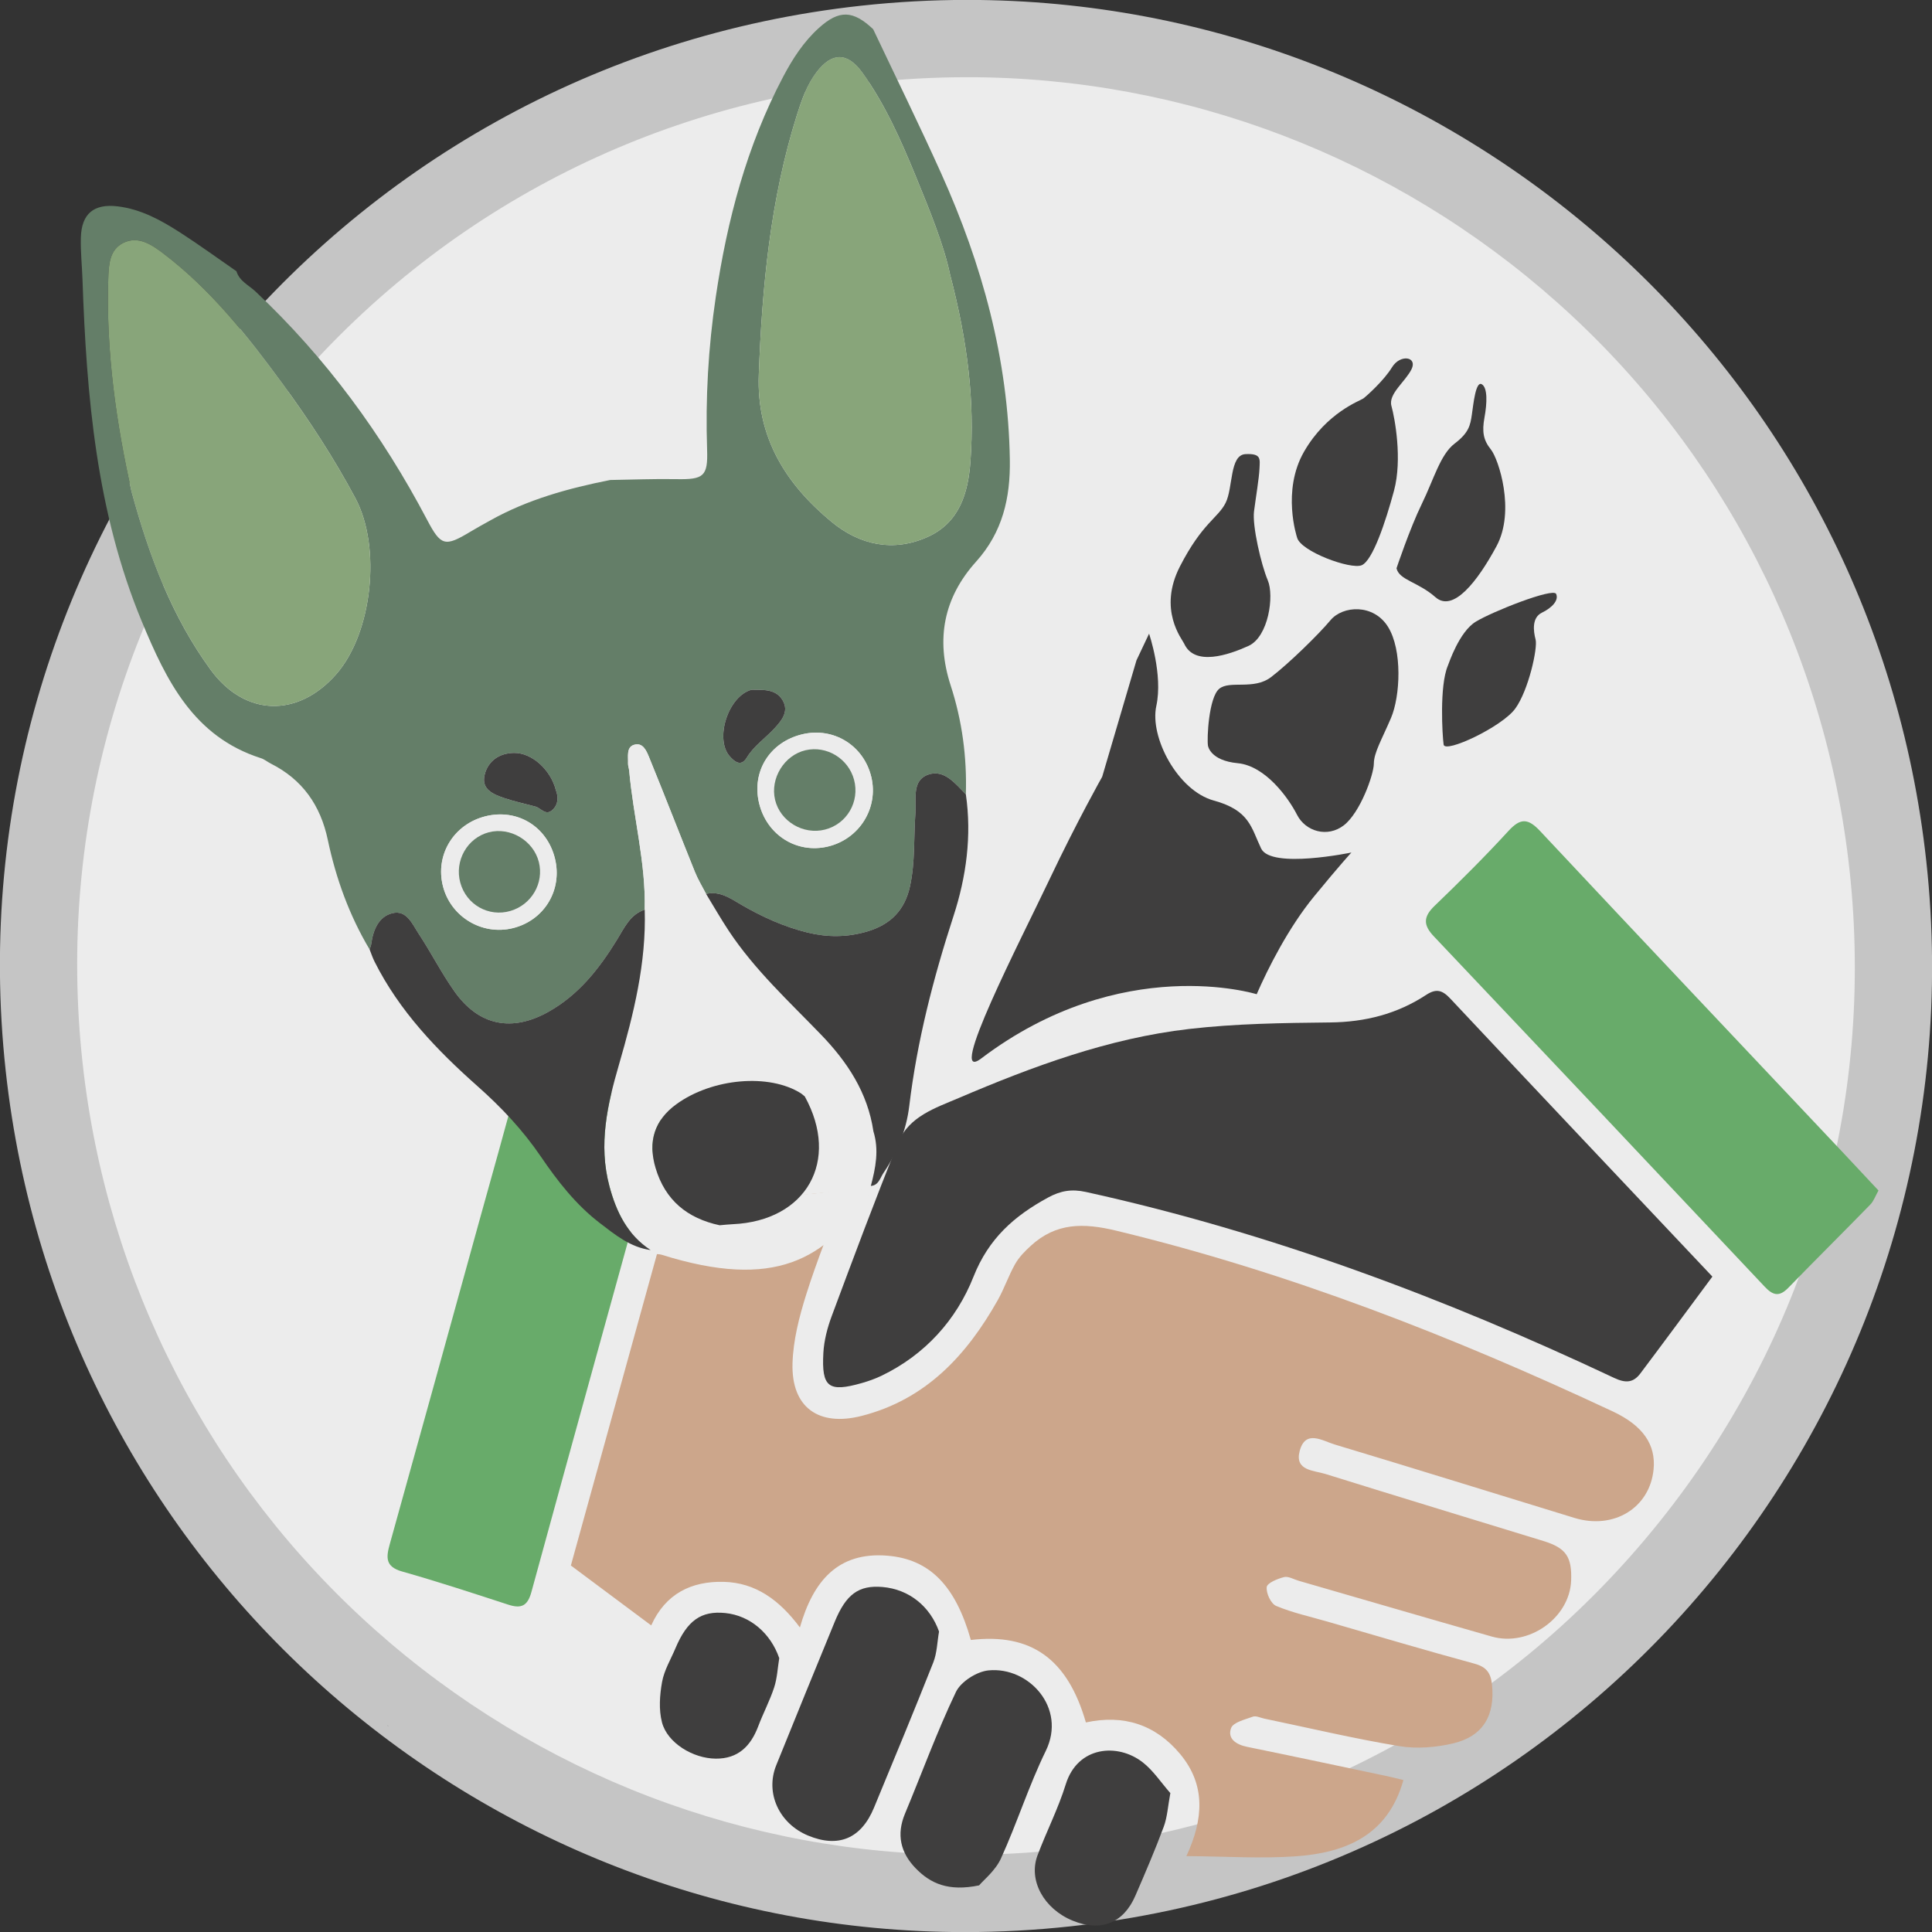
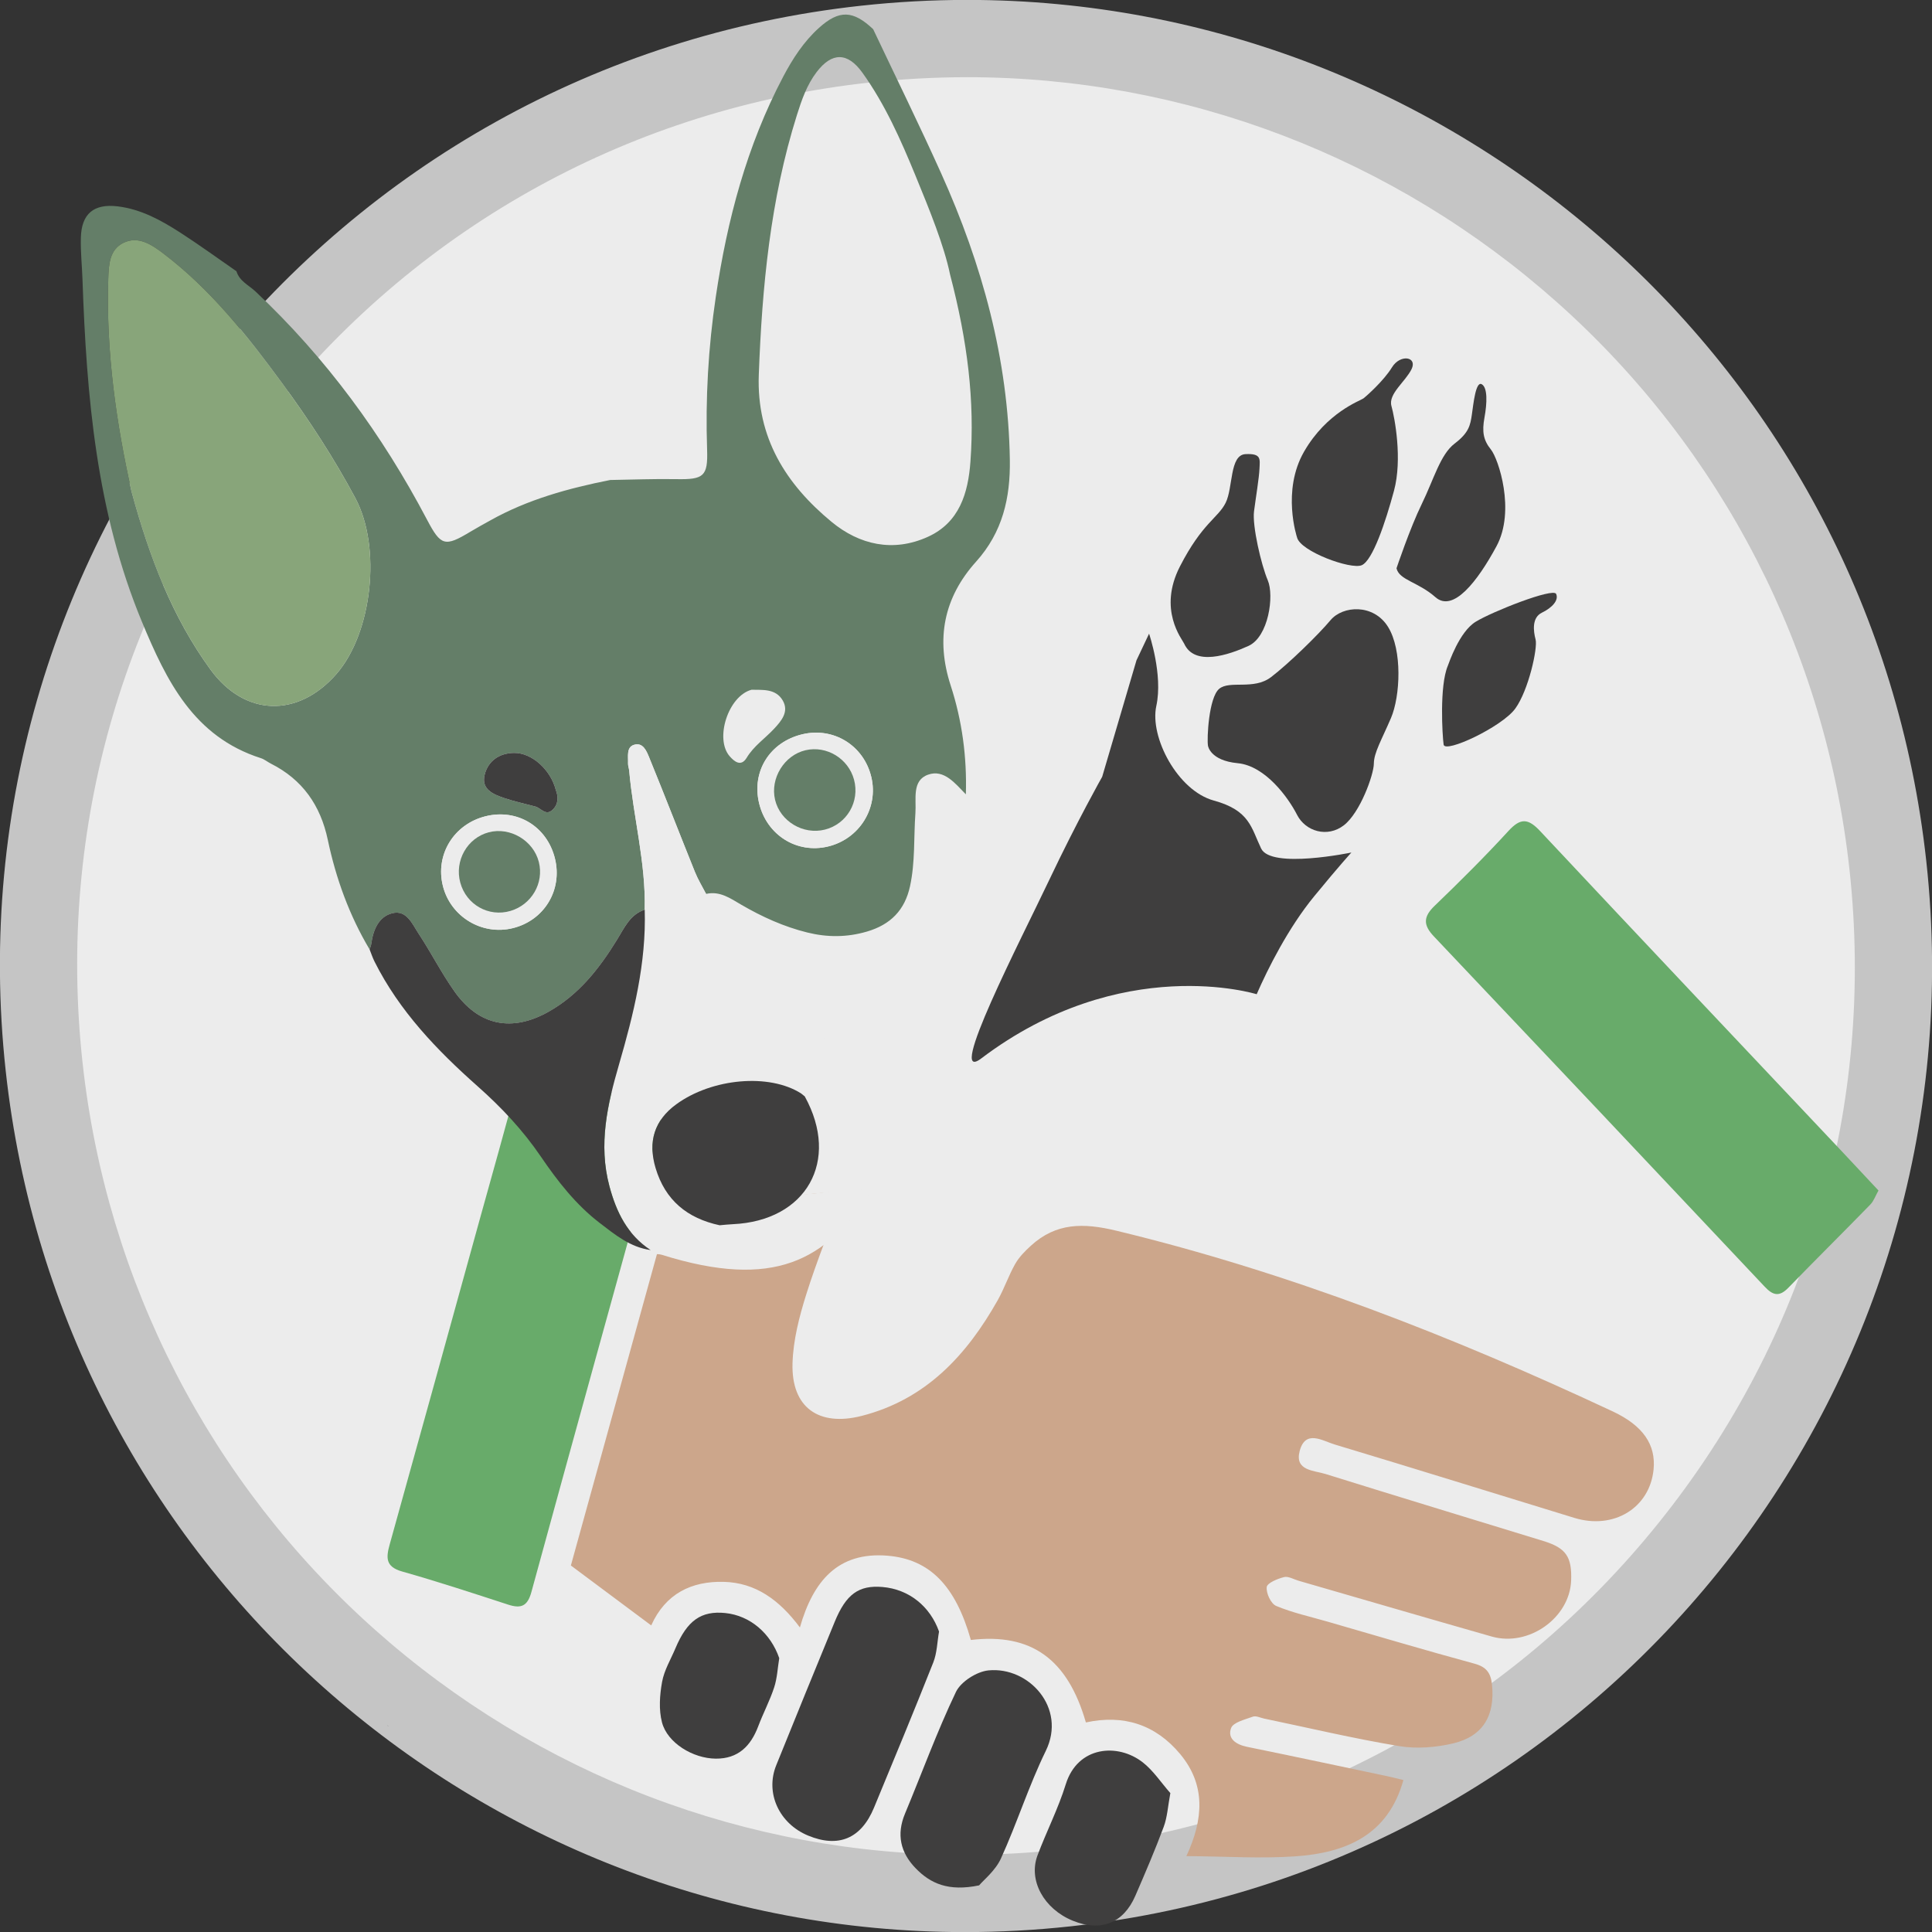
<svg xmlns="http://www.w3.org/2000/svg" version="1.1" id="Livello_1" x="0px" y="0px" width="300px" height="300px" viewBox="0 0 300 300" style="enable-background:new 0 0 300 300;" xml:space="preserve">
  <rect x="0" y="0" width="300" height="300" fill="#333333" stroke="none" />
  <style type="text/css">

	.st0{fill-rule:evenodd;clip-rule:evenodd;fill:#3F3E3E;}
	.st1{fill-rule:evenodd;clip-rule:evenodd;fill:#A5CAA4;}
	.st2{fill:#868686;}
	.st3{fill:#88A57A;}
	.st4{fill:#ECECEC;}
	.st5{fill-rule:evenodd;clip-rule:evenodd;fill:#E7B15C;}
	.st6{fill-rule:evenodd;clip-rule:evenodd;fill:#4D8C3F;}
	.st7{fill-rule:evenodd;clip-rule:evenodd;fill:#868686;}
	.st8{fill-rule:evenodd;clip-rule:evenodd;fill:#88A57A;}
	.st9{fill-rule:evenodd;clip-rule:evenodd;fill:#ECECEC;}
	.st10{fill:#C5C5C5;}
	.st11{fill:#647E68;}
	.st12{fill-rule:evenodd;clip-rule:evenodd;fill:#256036;}
	.st13{fill-rule:evenodd;clip-rule:evenodd;fill:#266036;}
	.st14{fill-rule:evenodd;clip-rule:evenodd;fill:#F6F6F6;}
	.st15{fill:#68AB6A;}
	.st16{fill-rule:evenodd;clip-rule:evenodd;fill:#F8F9EB;}
	.st17{fill-rule:evenodd;clip-rule:evenodd;fill:#C5C5C5;}
	.st18{fill-rule:evenodd;clip-rule:evenodd;fill:#FDFDFD;}
	.st19{fill-rule:evenodd;clip-rule:evenodd;fill:#FFFFFF;}
	.st20{fill-rule:evenodd;clip-rule:evenodd;fill:#647E68;}
	.st21{fill-rule:evenodd;clip-rule:evenodd;fill:#CABDB5;}
	.st22{fill-rule:evenodd;clip-rule:evenodd;fill:#68AB6A;}
	.st23{fill-rule:evenodd;clip-rule:evenodd;fill:#CCA68B;}
	.st24{fill:#3F3E3E;}
	.st25{fill-rule:evenodd;clip-rule:evenodd;fill:#328D46;}
	.st26{fill-rule:evenodd;clip-rule:evenodd;fill:#338E47;}

</style>
  <g>
    <g>
      <path class="st4" d="M149.815,294.013c-35.25,0-69.223-12.978-95.663-36.542c-26.632-23.736-43.431-56.358-47.303-91.857    c-4.171-38.237,6.798-75.81,30.887-105.796c24.089-29.987,58.413-48.798,96.65-52.969c5.244-0.572,10.559-0.862,15.799-0.862    c35.25,0,69.223,12.978,95.663,36.542c26.632,23.736,43.431,56.358,47.303,91.857c8.61,78.934-48.603,150.156-127.536,158.765    C160.371,293.723,155.056,294.013,149.815,294.013z" />
      <path class="st10" d="M150.192,11.987c33.772,0,66.326,12.438,91.665,35.023c25.521,22.747,41.62,54.009,45.33,88.027    c3.997,36.644-6.515,72.651-29.6,101.388s-55.979,46.765-92.623,50.762c-5.028,0.548-10.125,0.827-15.148,0.827    c-33.775,0-66.332-12.438-91.671-35.021c-25.521-22.746-41.62-54.008-45.331-88.028c-3.997-36.644,6.515-72.651,29.6-101.388    s55.979-46.765,92.624-50.762c5.026-0.548,10.123-0.826,15.151-0.827H150.192 M150.185-0.013c-5.432,0-10.925,0.295-16.449,0.897    C51.381,9.867-8.099,83.91,0.884,166.265c8.38,76.831,73.379,133.749,148.931,133.749c5.432,0,10.926-0.295,16.45-0.897    c82.354-8.983,141.833-83.026,132.851-165.38C290.735,56.905,225.737-0.016,150.185-0.013L150.185-0.013z" />
    </g>
    <path d="M60.29,268.008c-0.021-0.022-0.044-0.044-0.067-0.067c-0.014-0.002-0.027-0.005-0.042-0.007L60.29,268.008z" />
    <path d="M60.257,268.008c0.011,0,0.021,0,0.032,0l-0.109-0.075C60.206,267.96,60.232,267.981,60.257,268.008z" />
    <g>
      <path class="st23" d="M150.754,254.654c-2.383-8.435-6.391-12.54-12.929-13.084c-7.722-0.642-11.559,3.945-13.617,11.14    c-3.18-4.268-6.878-6.953-11.818-7.081c-5.034-0.13-9.059,1.847-11.27,6.764c-4.208-3.138-8.26-6.159-12.475-9.303    c5.483-19.834,10.99-39.75,16.603-60.054c8.382,4.171,16.955,2.7,25.798,1.858c-2.049,5.565-4.177,10.773-5.86,16.123    c-1.083,3.45-2.02,7.091-2.125,10.671c-0.202,6.862,4.063,9.879,10.743,8.17c9.965-2.55,16.289-9.401,21.121-17.965    c1.021-1.81,1.686-3.824,2.713-5.632c0.603-1.059,1.515-1.986,2.429-2.82c3.924-3.584,8.136-3.58,13.285-2.337    c26.759,6.461,52.199,16.417,77.048,28.047c4.755,2.224,6.748,5.197,6.365,9.04c-0.595,5.956-6.173,9.381-12.303,7.506    c-12.415-3.8-24.808-7.667-37.241-11.406c-1.87-0.563-4.525-2.359-5.411,1.029c-0.801,3.067,2.2,2.994,4.018,3.561    c11.256,3.512,22.54,6.94,33.813,10.4c3.52,1.08,4.468,2.441,4.322,6.164c-0.227,5.783-6.589,10.31-12.322,8.677    c-10.006-2.851-19.992-5.773-29.987-8.662c-0.763-0.221-1.608-0.739-2.274-0.569c-1.015,0.257-2.612,0.913-2.685,1.547    c-0.11,0.943,0.653,2.589,1.467,2.929c2.541,1.063,5.28,1.661,7.945,2.43c7.617,2.199,15.213,4.463,22.863,6.54    c1.881,0.509,2.527,1.494,2.707,3.267c0.48,4.77-1.377,8.002-6.03,9.107c-2.699,0.64-5.692,0.873-8.41,0.421    c-7.026-1.167-13.97-2.818-20.948-4.273c-0.583-0.121-1.258-0.473-1.736-0.299c-1.228,0.449-3.06,0.876-3.393,1.777    c-0.605,1.642,0.787,2.564,2.484,2.91c7.178,1.466,14.344,2.993,21.512,4.504c0.95,0.199,1.893,0.444,2.763,0.651    c-2.402,8.64-9.028,11.319-16.817,11.852c-5.4,0.369-10.85,0.001-16.883-0.039c2.675-5.748,3.024-11.071-0.981-15.866    c-3.84-4.596-8.802-6.15-14.623-4.89C165.773,257.602,160.14,253.547,150.754,254.654z" />
      <path class="st22" d="M291.69,184.861c-0.453,0.795-0.727,1.627-1.274,2.188c-4.218,4.33-8.516,8.582-12.726,12.917    c-1.379,1.42-2.36,1.224-3.662-0.162c-17.1-18.17-34.229-36.312-51.393-54.42c-1.667-1.756-1.625-3.038,0.127-4.724    c3.926-3.777,7.796-7.624,11.478-11.638c1.879-2.049,3.057-1.953,4.919,0.037c15.566,16.625,31.222,33.162,46.847,49.728    C287.832,180.722,289.642,182.671,291.69,184.861z" />
      <path class="st22" d="M102.886,172.663c-0.234,1.139-0.345,1.916-0.553,2.667c-6.614,23.954-13.263,47.9-19.816,71.873    c-0.607,2.224-1.612,2.613-3.621,1.959c-5.465-1.78-10.929-3.576-16.457-5.141c-2.632-0.745-2.491-2.188-1.911-4.263    c4.686-16.787,9.313-33.588,13.957-50.385c1.953-7.062,3.967-14.107,5.823-21.193c0.573-2.191,1.335-2.912,3.706-2.079    c5.325,1.871,10.77,3.398,16.145,5.131C101.105,171.536,101.949,172.161,102.886,172.663z" />
      <g>
-         <path class="st0" d="M225.189,155.049c-1.237-1.319-2.181-1.581-3.746-0.555c-4.503,2.953-9.465,4.215-14.899,4.271     c-7.307,0.078-14.658,0.176-21.903,1.014c-12.525,1.448-24.292,5.819-35.811,10.737c-3.562,1.52-7.71,2.854-9.339,6.867     c-3.615,8.911-6.968,17.928-10.328,26.94c-0.682,1.83-1.203,3.812-1.311,5.751c-0.298,5.365,0.808,6.161,5.994,4.679     c1.041-0.298,2.078-0.666,3.052-1.136c6.753-3.26,11.616-8.673,14.264-15.367c2.349-5.937,6.321-9.435,11.569-12.291     c1.983-1.08,3.695-1.354,5.894-0.871c28.524,6.281,55.673,16.455,82.025,28.877c1.798,0.845,2.98,0.746,4.068-0.701     c3.741-4.974,7.432-9.987,11.179-15.035C251.945,183.447,238.538,169.276,225.189,155.049z" />
        <path class="st0" d="M145.813,253.346c-1.383-3.897-4.646-6.567-8.783-6.918c-3.685-0.312-5.657,1.11-7.422,5.42     c-3.04,7.417-6.085,14.835-9.079,22.271c-1.733,4.304,0.456,9.045,4.946,10.907c4.719,1.954,8.249,0.483,10.242-4.336     c3.103-7.5,6.217-14.997,9.202-22.543C145.507,256.661,145.528,254.951,145.813,253.346z" />
        <path class="st0" d="M153.499,259.377c-1.825,0.179-4.294,1.744-5.062,3.347c-2.941,6.155-5.279,12.598-7.912,18.904     c-1.348,3.227-0.699,6.03,1.635,8.452c2.323,2.408,5.122,3.662,9.875,2.679c0.722-0.858,2.535-2.296,3.386-4.168     c2.504-5.493,4.328-11.306,6.972-16.723C165.656,265.187,159.742,258.767,153.499,259.377z" />
        <path class="st0" d="M177.455,273.664c-3.893-3.05-10.126-2.536-11.966,3.406c-1.167,3.768-2.994,7.326-4.384,11.029     c-1.461,3.889,0.994,8.32,5.474,10.146c4.349,1.772,7.868,0.4,9.718-3.876c1.533-3.543,3.06-7.092,4.405-10.707     c0.561-1.505,0.646-3.188,1.029-5.231C180.272,276.774,179.084,274.939,177.455,273.664z" />
        <path class="st0" d="M121,257.478c-1.324-3.842-4.503-6.609-8.375-7.006c-3.741-0.383-5.922,1.151-7.738,5.464     c-0.731,1.736-1.755,3.423-2.08,5.234c-0.368,2.043-0.529,4.313-0.012,6.284c0.831,3.177,4.798,5.602,8.354,5.628     c3.456,0.026,5.421-1.938,6.582-5.01c0.769-2.039,1.804-3.983,2.479-6.047C120.685,260.578,120.751,258.997,121,257.478z" />
      </g>
    </g>
    <g>
      <path class="st24" d="M183.876,99.943c1.608,3.547,6.859,1.774,9.984,0.356c3.125-1.417,4.018-7.798,3-10.188    c-1.018-2.391-2.429-8.466-2.135-10.717c0.294-2.252,0.787-5.182,0.848-6.64c0.06-1.458,0.327-2.364-2.171-2.238    c-2.497,0.125-1.906,5.221-3.093,7.578c-1.187,2.357-3.624,3.116-7.083,9.849S183.549,99.223,183.876,99.943z" />
      <path class="st24" d="M215.526,97.329c-2.257-3.617-7.025-3.298-8.924-1.028c-1.899,2.271-6.555,6.804-9.25,8.852    c-2.695,2.047-6.404,0.441-8.036,1.806s-1.927,7.799-1.742,8.837c0,0,0.307,2.305,4.615,2.712s7.884,5.397,9.208,8.002    s4.721,3.604,7.266,1.647c2.544-1.958,4.651-7.858,4.666-9.576c0.013-1.718,1.214-3.703,2.662-7.09    C217.44,108.104,217.783,100.946,215.526,97.329z" />
      <path class="st24" d="M211.454,87.764c1.691-0.732,3.685-6.666,5.006-11.567c1.32-4.902,0.123-11.283-0.399-13.159    c-0.522-1.876,2.188-3.785,3.128-5.722c0.939-1.938-1.764-2.365-3.04-0.28c-1.276,2.085-3.981,4.487-4.454,4.84    c-0.474,0.352-5.675,2.143-9.194,8.242c-3.519,6.1-1.096,13.334-1.096,13.334C201.913,85.612,209.762,88.496,211.454,87.764z" />
      <path class="st24" d="M231.507,69.8c-1.172-1.453-1.405-2.751-0.998-4.969c0.407-2.218,0.507-4.648-0.428-5.169    c-0.935-0.521-1.291,3.065-1.531,4.716c-0.24,1.652-0.46,2.817-2.678,4.502c-2.218,1.684-3.239,5.567-5.098,9.373    c-1.859,3.807-3.926,9.992-3.926,9.992c0.438,1.852,3.322,2.085,6.051,4.489c2.729,2.403,6.495-2.395,9.475-7.914    C235.354,79.299,232.679,71.252,231.507,69.8z" />
      <path class="st24" d="M239.424,95.138c1.579-0.766,2.658-1.923,2.212-2.916c-0.445-0.993-9.912,2.741-12.485,4.32    c-2.574,1.58-4.152,6.409-4.335,6.844c-1.318,3.123-0.849,10.823-0.65,12.235c0.2,1.412,9.053-2.749,11.119-5.584    c2.066-2.836,3.513-9.423,3.161-10.735C238.093,97.99,237.846,95.904,239.424,95.138z" />
      <path class="st24" d="M152.361,164.359c-5.571,4.215,6.179-18.481,10.558-27.71c4.379-9.229,8.228-16.032,8.228-16.032    l5.325-18.084l1.955-4.132c0,0,2.186,6.364,1.125,11.219c-1.06,4.855,3.324,13.159,8.922,14.688    c5.598,1.53,5.809,4.228,7.354,7.451c1.545,3.223,14.015,0.62,14.015,0.62s-1.745,1.885-5.772,6.79    c-4.028,4.904-7.225,11.288-8.935,15.214C195.134,154.382,174.197,147.836,152.361,164.359z" />
    </g>
    <g>
      <path class="st20" d="M135.586,4.535c3.528,7.459,7.175,14.867,10.562,22.392c6.363,14.137,10.417,28.853,10.66,44.478    c0.091,5.9-1.121,11.231-5.242,15.81c-5.001,5.559-6.302,11.991-3.941,19.241c1.775,5.452,2.529,11.123,2.353,16.885    c-1.643-1.665-3.375-3.932-5.86-3.053c-2.558,0.904-1.816,3.79-1.973,5.955c-0.273,3.791-0.021,7.615-0.837,11.37    c-0.807,3.717-3.032,5.968-6.685,7.039c-3.107,0.912-6.165,0.913-9.263,0.147c-3.646-0.9-7.023-2.432-10.264-4.319    c-1.67-0.972-3.316-2.169-5.456-1.674c-0.581-1.128-1.252-2.22-1.725-3.391c-2.379-5.902-4.675-11.838-7.082-17.728    c-0.414-1.014-0.97-2.492-2.416-2.021c-1.176,0.382-0.853,1.812-0.897,2.854c-0.016,0.384,0.145,0.772,0.18,1.161    c0.644,7.209,2.591,14.273,2.411,21.574c-2.284,0.751-3.163,2.816-4.279,4.635c-2.75,4.48-5.925,8.548-10.601,11.19    c-5.73,3.239-10.876,2.22-14.663-3.13c-2.026-2.863-3.624-6.022-5.556-8.954c-0.982-1.491-1.872-3.744-4.089-3.189    c-2.162,0.541-2.988,2.637-3.282,4.801c-0.038,0.279-0.165,0.546-0.251,0.818c-3.153-5.295-5.224-11.018-6.49-17.017    c-1.129-5.35-3.922-9.358-8.837-11.834c-0.528-0.265-1.001-0.674-1.553-0.849c-10.442-3.333-14.672-12.029-18.473-21.181    c-7.077-17.039-8.6-35.021-9.229-53.167c-0.075-2.154-0.31-4.312-0.253-6.461c0.099-3.737,2.011-5.32,5.723-4.875    c3.614,0.435,6.727,2.154,9.709,4.073c2.966,1.91,5.822,3.994,8.726,6.001c0.463,1.542,1.926,2.169,2.97,3.153    c10.929,10.281,19.663,22.198,26.636,35.446c2.146,4.078,2.77,4.232,6.731,1.843c1.009-0.608,2.048-1.169,3.076-1.745    c5.815-3.261,12.146-4.993,18.627-6.28c3.43-0.051,6.863-0.195,10.292-0.132c4.223,0.078,4.895-0.436,4.754-4.573    c-0.27-7.956,0.184-15.872,1.349-23.738c1.764-11.918,4.81-23.463,10.471-34.194c1.476-2.797,3.186-5.44,5.555-7.574    C130.303,1.505,132.467,1.582,135.586,4.535z M147.526,42.629c-0.922-4.481-3.157-9.973-5.397-15.425    c-2.269-5.521-4.703-11.016-8.212-15.91c-2.302-3.212-4.739-3.211-7.105-0.111c-1.519,1.991-2.329,4.334-3.067,6.68    c-4.131,13.126-5.41,26.658-5.92,40.335c-0.363,9.766,4.219,16.99,11.299,22.834c4.325,3.571,9.56,4.77,14.944,2.331    c4.916-2.227,6.264-6.792,6.621-11.683C151.375,62.283,150.255,53.049,147.526,42.629z M20.425,76.33    c2.798,10.258,6.337,19.511,12.258,27.638c5.33,7.318,13.583,7.516,19.543,0.705c5.605-6.406,7.016-19.726,2.959-27.315    c-3.333-6.236-7.187-12.134-11.361-17.83c-5.414-7.384-11.073-14.555-18.434-20.149c-1.811-1.376-3.894-2.8-6.21-1.68    c-2.208,1.068-2.3,3.431-2.371,5.663C16.452,54.743,18.088,65.89,20.425,76.33z M75.367,126.756    c-4.913,1.237-7.804,5.968-6.598,10.802c1.195,4.797,6.081,7.746,10.869,6.562c4.891-1.209,7.743-5.939,6.53-10.829    C84.933,128.318,80.301,125.515,75.367,126.756z M124.564,114.023c-5.024,1.206-7.874,5.755-6.694,10.689    c1.184,4.955,5.853,7.893,10.699,6.734c4.861-1.161,7.861-5.953,6.736-10.755C134.152,115.771,129.448,112.85,124.564,114.023z     M86.309,122.679c-0.804-3.158-3.723-5.803-6.498-5.768c-2.255,0.029-4.03,1.224-4.561,3.415c-0.546,2.258,1.356,3.021,3.05,3.597    c1.574,0.535,3.213,0.878,4.822,1.312c0.874,0.236,1.603,1.476,2.63,0.557C86.754,124.896,86.707,123.704,86.309,122.679z     M116.698,107.103c-3.636,0.979-5.749,7.644-3.393,10.33c0.662,0.756,1.739,1.729,2.64,0.232c1.097-1.822,2.831-2.98,4.232-4.479    c1.153-1.232,2.389-2.678,1.358-4.43C120.431,106.878,118.351,107.152,116.698,107.103z" />
      <path class="st9" d="M100.112,141.253c0.181-7.301-1.767-14.365-2.411-21.574c-0.035-0.389-0.196-0.777-0.18-1.161    c0.044-1.042-0.278-2.471,0.897-2.854c1.445-0.471,2.001,1.007,2.416,2.021c2.406,5.89,4.702,11.826,7.082,17.728    c0.472,1.171,1.144,2.263,1.725,3.391c1.178,1.925,2.298,3.889,3.544,5.768c4.002,6.028,9.309,10.908,14.29,16.068    c4.12,4.268,7.261,9.034,8.149,15.036c-1.042-0.537-2.073-1.099-3.129-1.606c-2.535-1.214-4.59-3.378-7.522-3.805l-0.024-0.031    c-0.182-0.147-0.363-0.293-0.544-0.44c-4.949-3.155-13.816-2.384-19.401,1.685c-3.376,2.46-4.423,5.79-3.212,9.869    c1.496,5.033,15.121,2.214,20.132,3.292c1.347,2.315,11.491-1.281,13.176,0.581c-6.809,10.434-14.848,15.111-32.367,9.614    c-0.44-0.138-0.944-0.068-1.419-0.095c-0.095-0.21-0.189-0.421-0.284-0.631c-3.592-2.362-5.318-5.87-6.397-9.906    c-1.739-6.501-0.316-12.692,1.481-18.88C98.394,157.455,100.365,149.539,100.112,141.253z" />
      <path class="st0" d="M100.112,141.253c0.253,8.286-1.718,16.202-4,24.068c-1.797,6.188-3.22,12.379-1.481,18.88    c1.079,4.037,2.806,7.544,6.397,9.906c-3.151-0.426-5.524-2.379-7.904-4.204c-3.694-2.832-6.546-6.496-9.139-10.307    c-2.787-4.096-6.12-7.639-9.806-10.907c-6.342-5.624-12.166-11.689-16.021-19.373c-0.305-0.608-0.516-1.262-0.77-1.895    c0.087-0.272,0.214-0.539,0.252-0.818c0.294-2.164,1.121-4.26,3.282-4.801c2.217-0.555,3.107,1.698,4.089,3.189    c1.932,2.932,3.53,6.091,5.556,8.954c3.787,5.351,8.933,6.369,14.663,3.13c4.675-2.642,7.851-6.71,10.601-11.19    C96.949,144.069,97.828,142.004,100.112,141.253z" />
-       <path class="st0" d="M135.623,175.676c-0.888-6.002-4.029-10.769-8.149-15.036c-4.98-5.16-10.288-10.04-14.29-16.068    c-1.247-1.879-2.367-3.843-3.544-5.768c2.14-0.494,3.786,0.703,5.456,1.675c3.241,1.887,6.617,3.419,10.264,4.319    c3.098,0.765,6.156,0.764,9.263-0.147c3.653-1.071,5.878-3.322,6.685-7.039c0.816-3.755,0.563-7.58,0.837-11.37    c0.157-2.165-0.585-5.051,1.973-5.955c2.484-0.879,4.217,1.389,5.86,3.053c0.936,6.461,0.06,12.824-1.918,18.904    c-3.143,9.664-5.659,19.42-6.874,29.523c-0.45,3.744-1.887,7.235-4.012,10.386c-0.519,0.766-0.724,1.9-1.951,1.998    C135.969,181.355,136.518,178.55,135.623,175.676z" />
-       <path class="st8" d="M147.526,42.629c2.729,10.419,3.849,19.654,3.162,29.051c-0.357,4.892-1.705,9.456-6.621,11.683    c-5.384,2.439-10.619,1.241-14.944-2.331c-7.08-5.845-11.662-13.069-11.299-22.834c0.511-13.677,1.79-27.209,5.92-40.335    c0.739-2.346,1.548-4.689,3.067-6.68c2.366-3.101,4.803-3.101,7.105,0.111c3.509,4.894,5.943,10.39,8.212,15.91    C144.369,32.657,146.604,38.148,147.526,42.629z" />
      <path class="st8" d="M20.425,76.33c-2.337-10.44-3.973-21.587-3.616-32.968c0.071-2.231,0.163-4.594,2.371-5.663    c2.317-1.12,4.399,0.304,6.21,1.68c7.361,5.595,13.021,12.766,18.434,20.149c4.174,5.695,8.027,11.594,11.361,17.83    c4.057,7.589,2.646,20.909-2.959,27.315c-5.96,6.811-14.214,6.613-19.543-0.705C26.762,95.84,23.224,86.588,20.425,76.33z" />
      <path class="st9" d="M75.367,126.756c4.934-1.241,9.565,1.562,10.8,6.536c1.213,4.889-1.639,9.619-6.53,10.829    c-4.788,1.184-9.673-1.765-10.869-6.562C67.563,132.724,70.454,127.993,75.367,126.756z M71.474,137.058    c0.936,3.429,4.414,5.387,7.794,4.388c3.281-0.969,5.229-4.328,4.403-7.595c-0.842-3.334-4.459-5.482-7.771-4.614    C72.551,130.115,70.547,133.656,71.474,137.058z" />
      <path class="st9" d="M124.564,114.023c4.883-1.173,9.588,1.748,10.741,6.668c1.125,4.803-1.875,9.595-6.736,10.755    c-4.846,1.159-9.515-1.78-10.699-6.734C116.691,119.778,119.541,115.229,124.564,114.023z M128.091,128.82    c3.415-0.862,5.446-4.346,4.522-7.755c-0.888-3.278-4.246-5.322-7.514-4.571c-3.315,0.762-5.539,4.37-4.746,7.703    C121.15,127.538,124.718,129.672,128.091,128.82z" />
      <path class="st0" d="M86.309,122.679c0.397,1.024,0.445,2.217-0.556,3.114c-1.027,0.918-1.756-0.321-2.63-0.557    c-1.608-0.434-3.248-0.777-4.822-1.312c-1.694-0.577-3.597-1.339-3.05-3.597c0.53-2.191,2.305-3.386,4.561-3.415    C82.586,116.876,85.505,119.521,86.309,122.679z" />
-       <path class="st0" d="M116.698,107.103c1.652,0.049,3.732-0.225,4.838,1.652c1.031,1.752-0.206,3.198-1.358,4.43    c-1.401,1.499-3.135,2.658-4.232,4.479c-0.901,1.498-1.978,0.524-2.64-0.232C110.95,114.747,113.062,108.083,116.698,107.103z" />
      <path class="st0" d="M124.972,170.265c5.511,9.998,0.245,19.317-11.199,19.828c-0.678,0.03-1.354,0.108-2.031,0.165    c-5.012-1.078-8.457-3.876-9.952-8.91c-1.211-4.079-0.164-7.409,3.212-9.869c5.585-4.069,14.452-4.84,19.401-1.685    c0.182,0.147,0.362,0.293,0.544,0.44L124.972,170.265z" />
      <path class="st21" d="M124.947,170.233c-0.182-0.147-0.363-0.293-0.544-0.44C124.584,169.94,124.765,170.086,124.947,170.233z" />
      <path class="st20" d="M71.474,137.058c-0.927-3.401,1.077-6.943,4.426-7.82c3.312-0.868,6.929,1.28,7.771,4.614    c0.826,3.267-1.122,6.625-4.403,7.595C75.888,142.444,72.41,140.486,71.474,137.058z" />
      <path class="st20" d="M128.091,128.82c-3.373,0.853-6.941-1.282-7.738-4.624c-0.793-3.333,1.431-6.941,4.746-7.703    c3.268-0.75,6.626,1.293,7.514,4.571C133.537,124.474,131.506,127.958,128.091,128.82z" />
    </g>
  </g>
</svg>